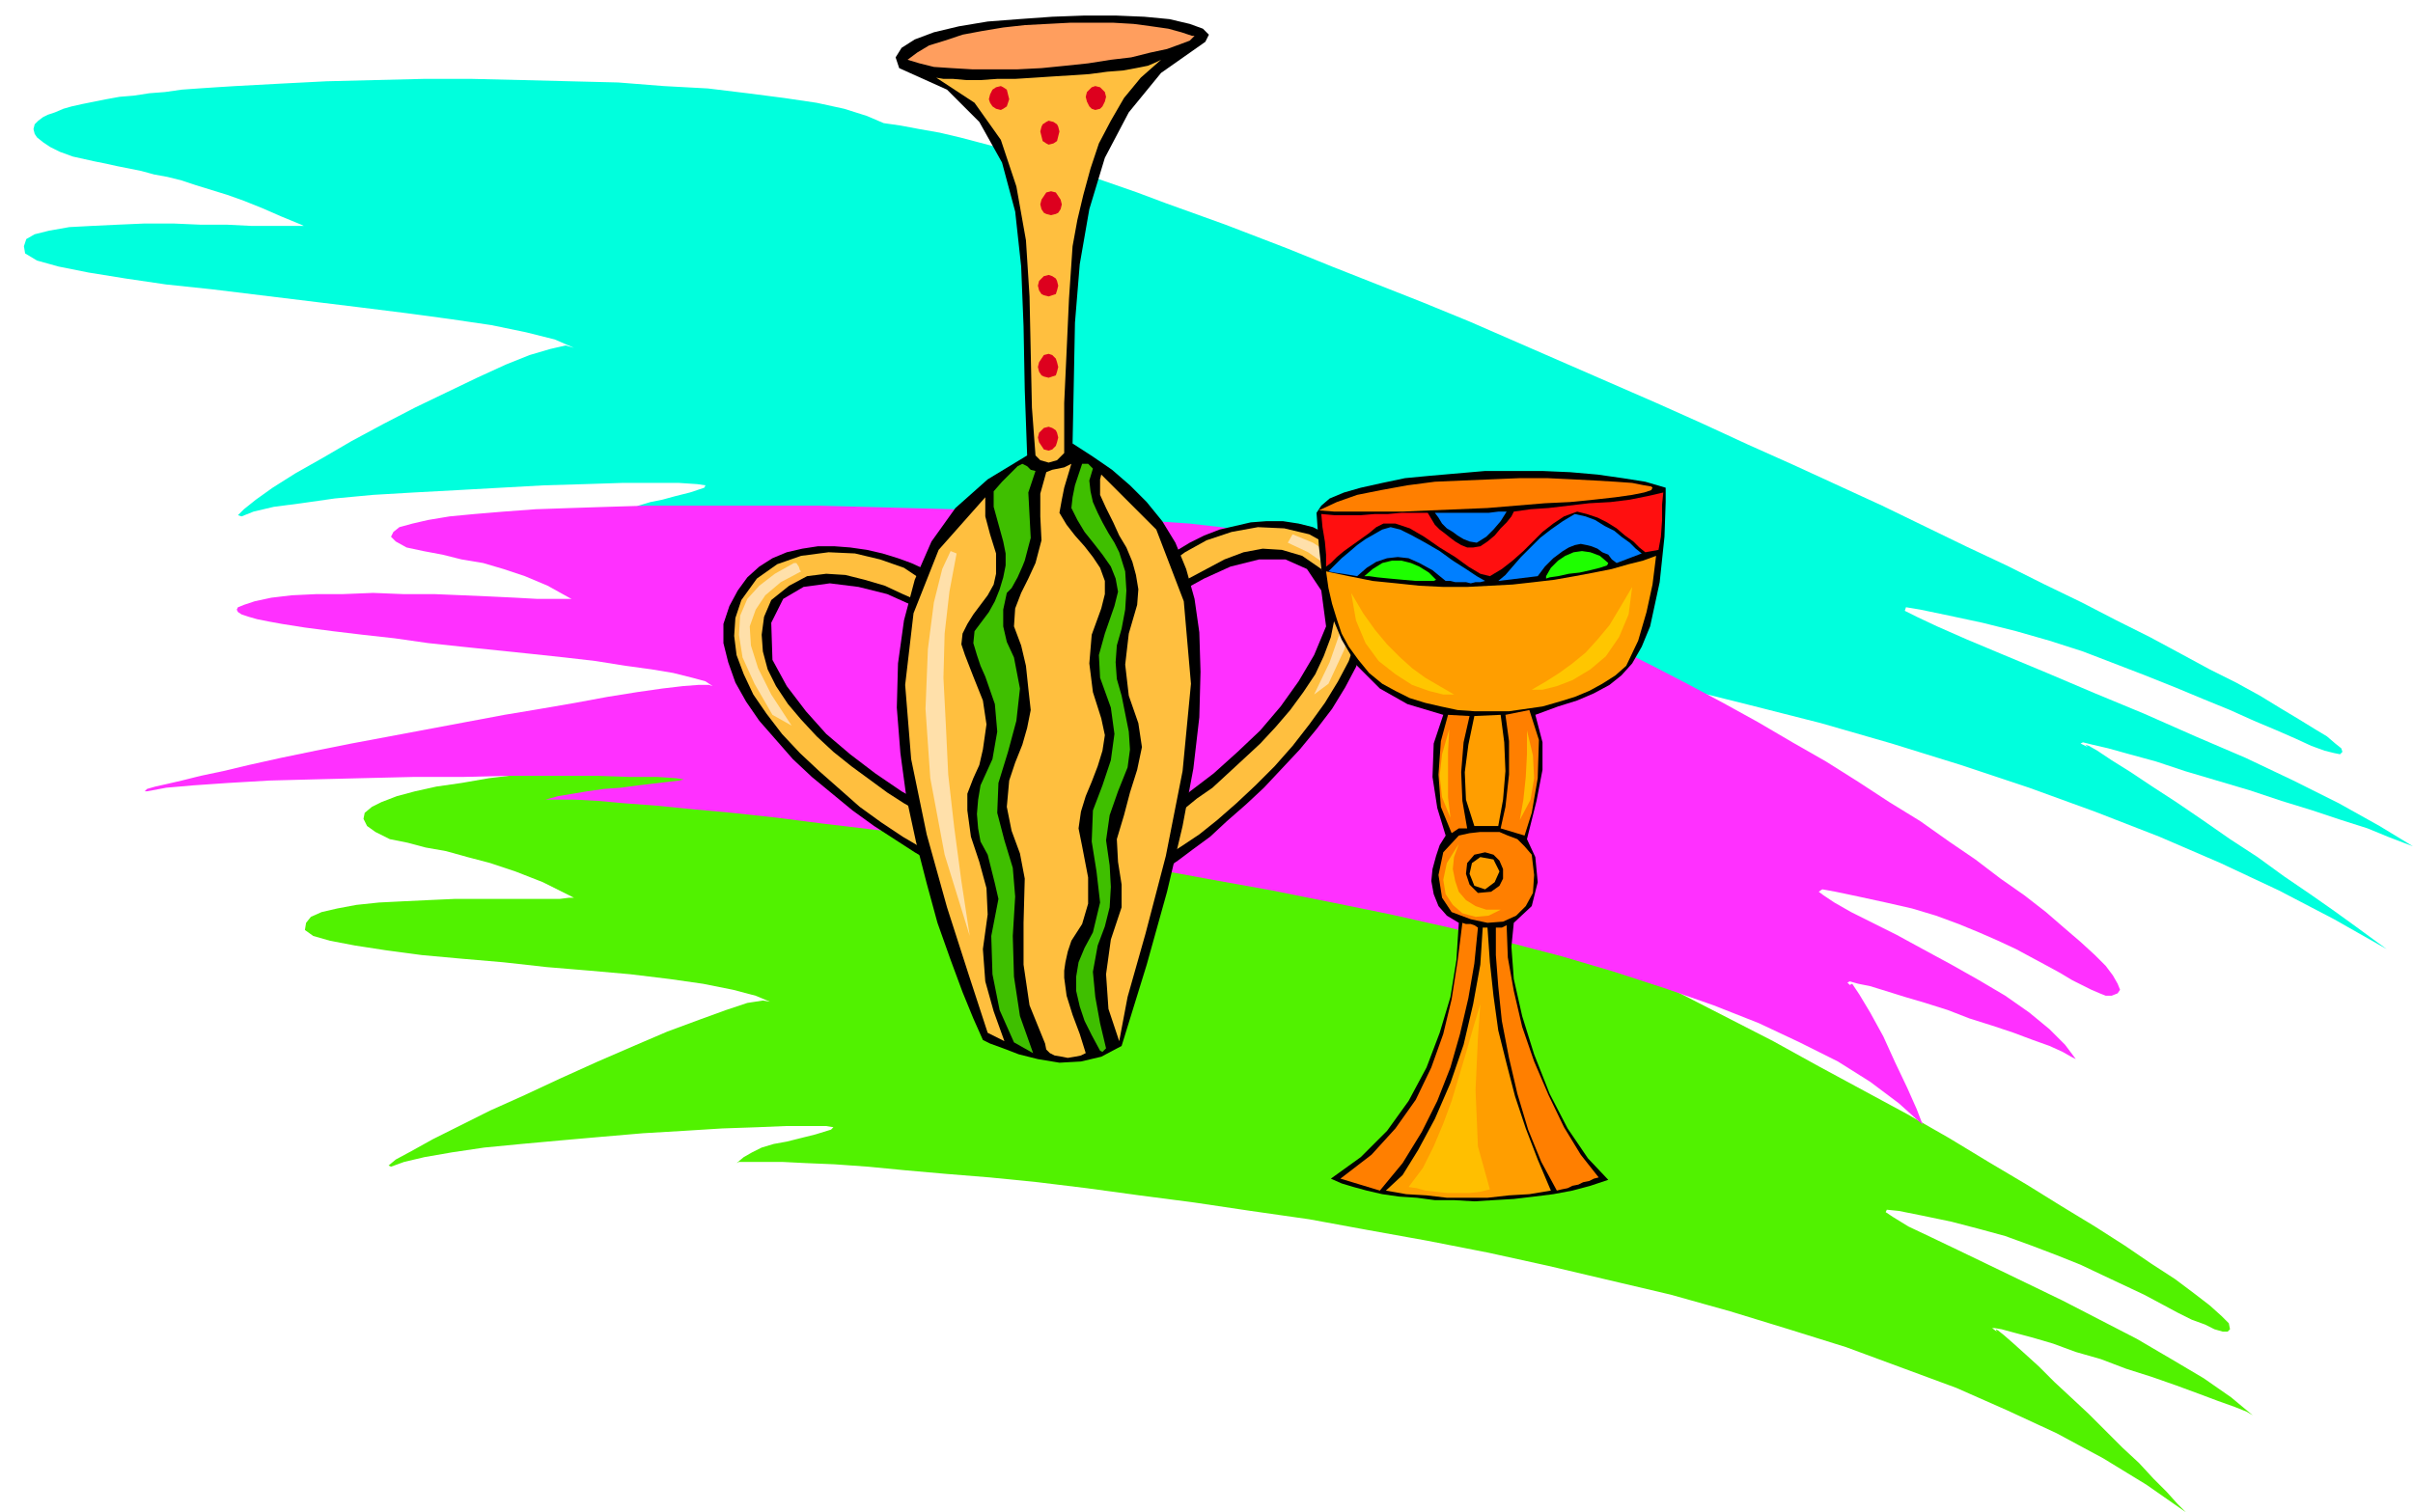
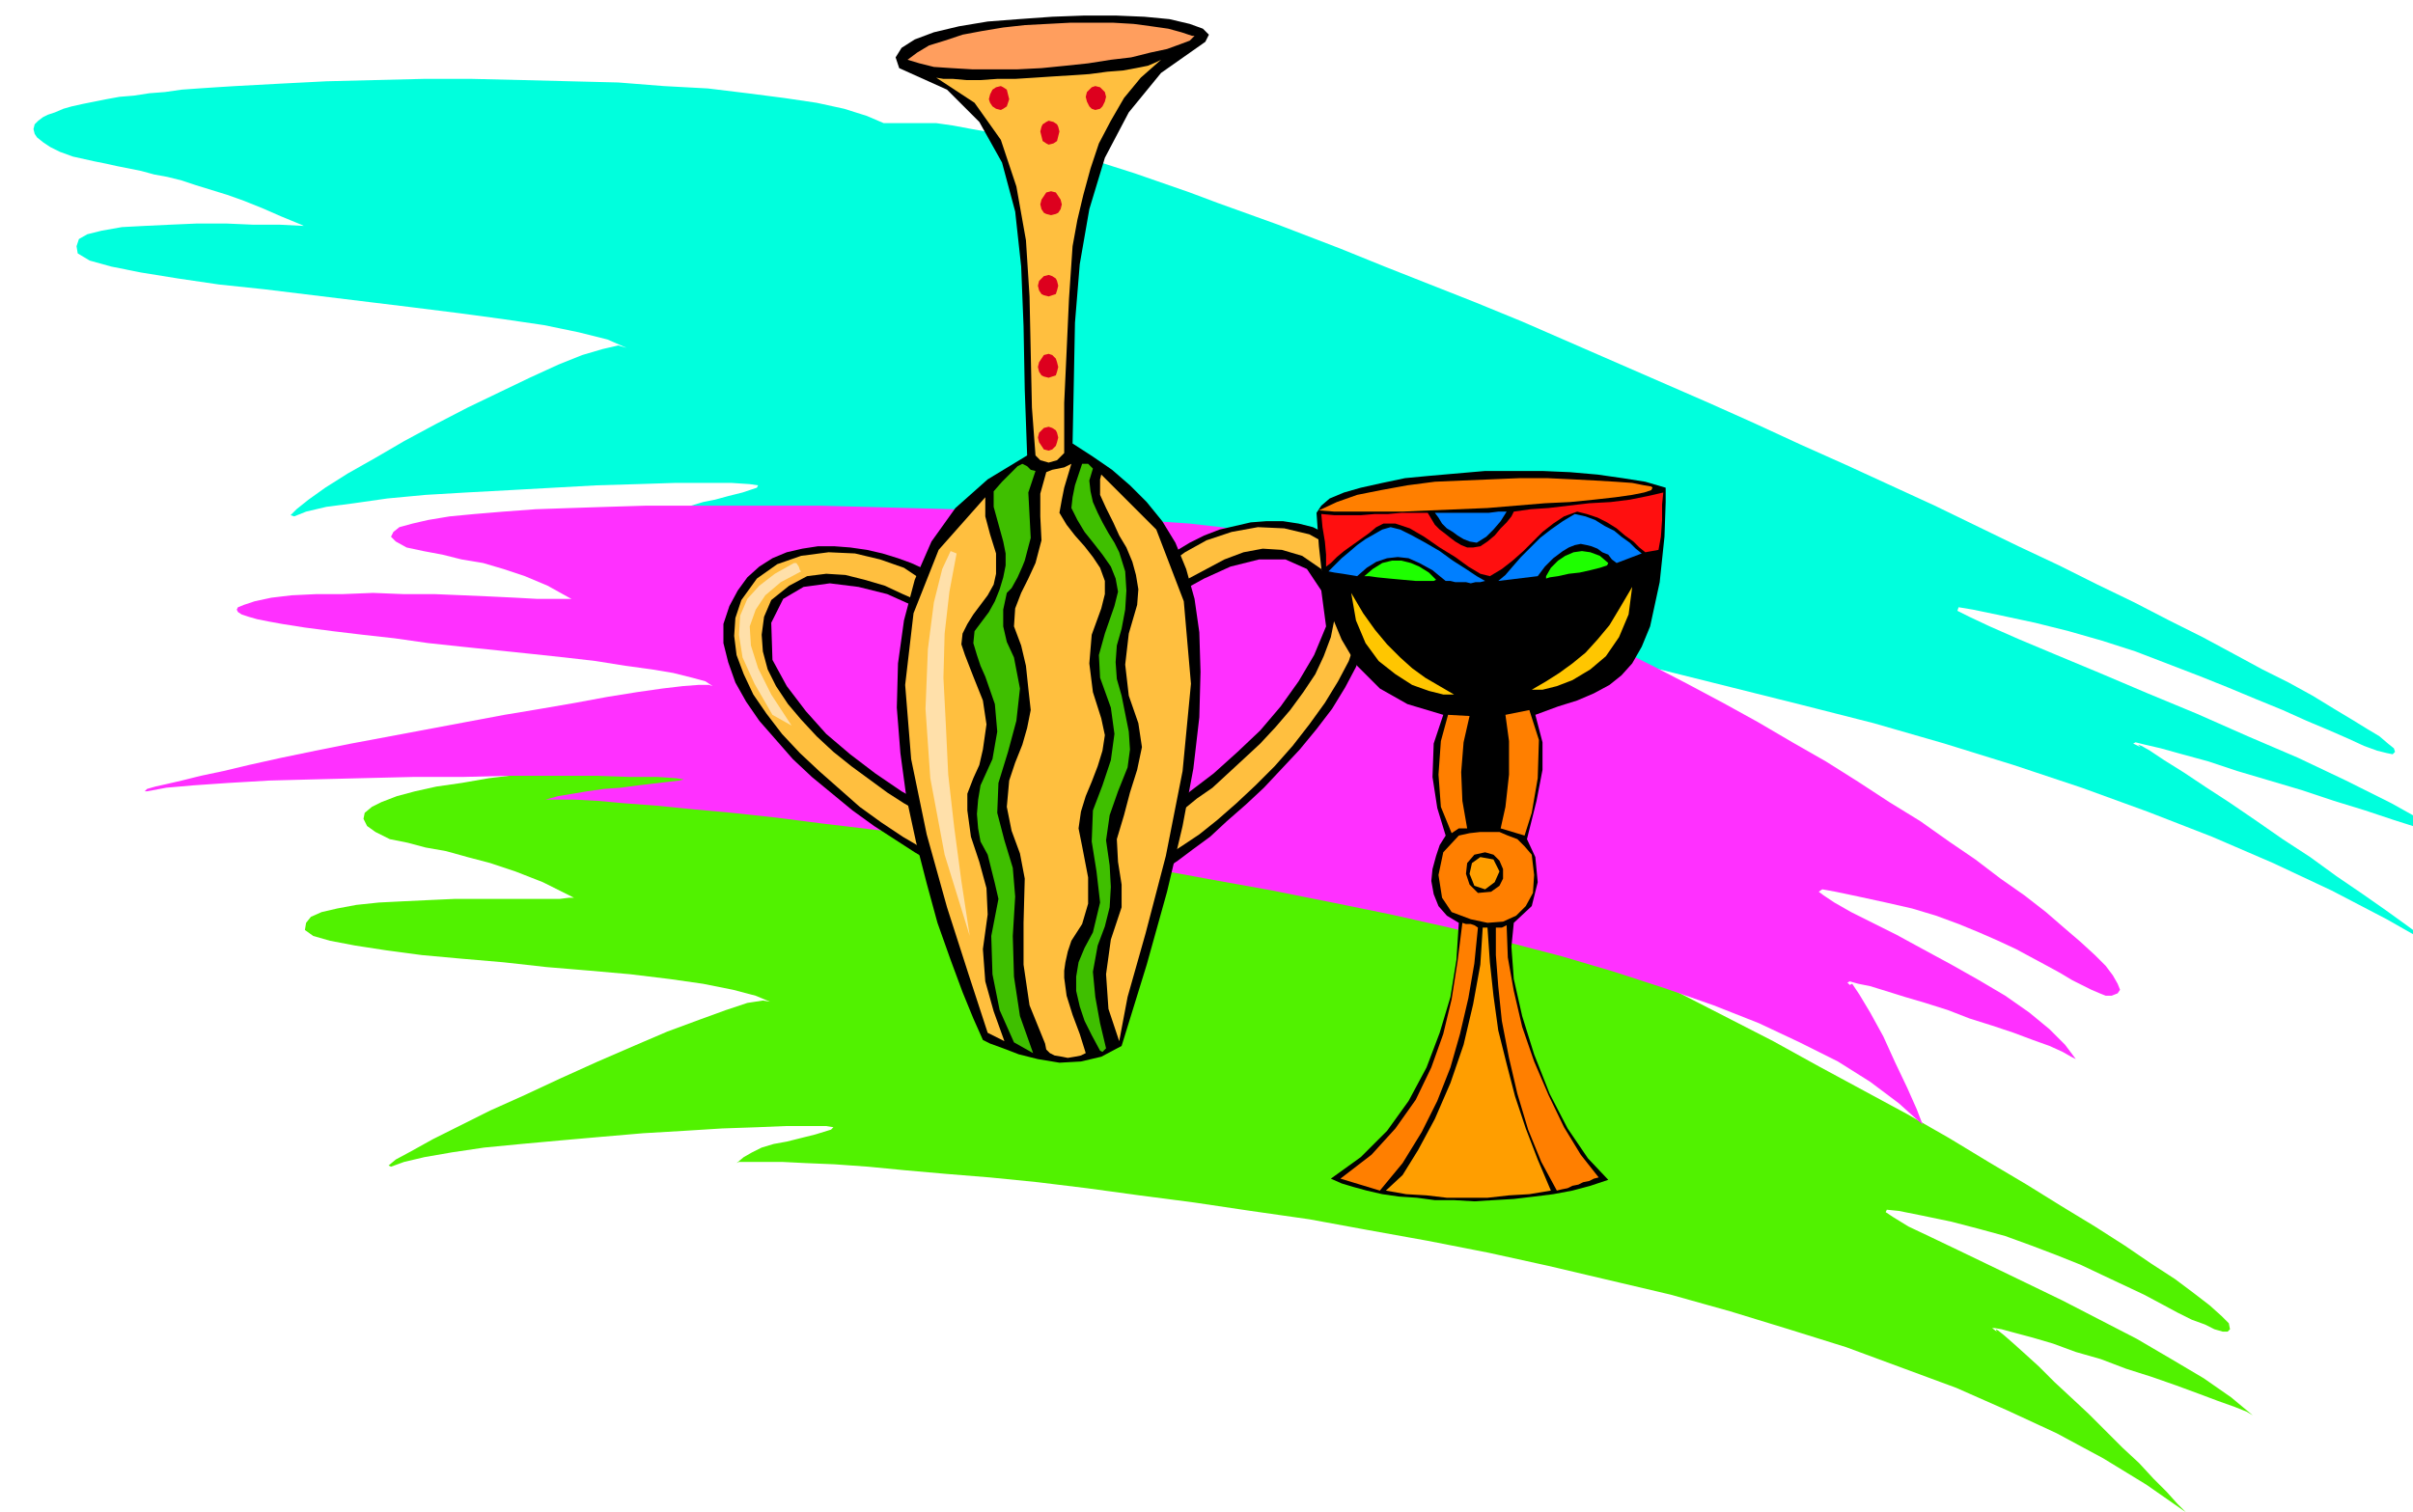
<svg xmlns="http://www.w3.org/2000/svg" fill-rule="evenodd" height="121.44" preserveAspectRatio="none" stroke-linecap="round" viewBox="0 0 2018 1265" width="2.018in">
  <style>.pen1{stroke:none}.brush5{fill:#000}.brush6{fill:#ffbf3f}.brush7{fill:#ffe0aa}.brush11{fill:#ff7f00}.brush14{fill:#1eff00}.brush15{fill:#ff9e00}</style>
-   <path class="pen1" style="fill:#0fd" d="m739 103-14-6-19-6-23-5-27-4-31-4-33-4-37-2-38-3-40-1-40-1-42-1h-41l-41 1-40 1-39 2-37 2-16 1-15 1-14 1-14 2-13 1-13 2-12 1-11 2-10 2-10 2-9 2-7 2-7 3-6 2-4 2-4 3-3 3-1 4 1 4 2 3 5 4 6 4 8 4 11 4 9 2 9 2 10 2 9 2 10 2 10 2 11 3 11 2 12 3 12 4 13 4 13 4 14 5 15 6 16 7 17 7 2 1h-44l-20-1h-22l-23-1h-24l-23 1-21 1-19 1-17 3-12 3-7 4-2 6 1 6 10 6 18 5 25 5 31 5 34 5 38 4 41 5 41 5 41 5 40 5 37 5 34 5 29 6 24 6 16 7-7-2-13 3-17 5-20 8-24 11-25 12-27 13-27 14-26 14-24 14-23 13-19 12-14 10-10 8-5 5 3 1 10-4 17-4 23-3 28-4 32-3 34-2 37-2 36-2 36-2 34-1 31-1h48l15 1 7 1-1 2-12 4-12 3-11 3-10 2-10 3-7 4-6 4-4 5h7l13 1 17 2 22 2 27 2 30 3 35 4 38 4 41 5 44 6 47 6 50 7 52 7 54 9 55 9 58 10 58 10 59 12 60 12 60 13 60 15 60 15 59 15 59 17 58 18 57 19 55 20 54 21 51 22 49 23 46 24 44 25-11-8-15-11-18-13-20-14-22-15-22-16-23-15-23-16-22-15-20-13-18-12-16-10-12-8-7-4-3-1 2 2-6-3 2-1 8 2 13 3 18 5 22 6 24 8 27 8 27 8 27 9 26 8 24 8 22 7 17 7 13 5 8 3-28-17-34-19-38-19-40-19-42-18-43-19-41-17-40-17-36-15-31-13-25-11-17-8-10-5 1-3 12 2 24 5 28 6 28 7 28 8 28 9 26 10 26 10 25 10 24 10 22 9 20 9 19 8 16 7 13 6 11 4 8 2 5 1 2-2-1-3-5-4-7-6-10-6-13-8-15-9-18-11-20-11-22-11-24-13-26-14-28-14-29-15-31-15-32-16-34-16-35-17-35-17-37-17-37-17-38-17-39-18-38-17-39-17-39-17-39-17-39-17-39-16-38-15-38-15-37-15-26-10-26-10-25-9-25-9-24-9-23-8-23-8-22-7-21-7-21-6-19-5-19-5-17-4-17-3-16-3-14-2z" />
+   <path class="pen1" style="fill:#0fd" d="m739 103-14-6-19-6-23-5-27-4-31-4-33-4-37-2-38-3-40-1-40-1-42-1h-41l-41 1-40 1-39 2-37 2-16 1-15 1-14 1-14 2-13 1-13 2-12 1-11 2-10 2-10 2-9 2-7 2-7 3-6 2-4 2-4 3-3 3-1 4 1 4 2 3 5 4 6 4 8 4 11 4 9 2 9 2 10 2 9 2 10 2 10 2 11 3 11 2 12 3 12 4 13 4 13 4 14 5 15 6 16 7 17 7 2 1l-20-1h-22l-23-1h-24l-23 1-21 1-19 1-17 3-12 3-7 4-2 6 1 6 10 6 18 5 25 5 31 5 34 5 38 4 41 5 41 5 41 5 40 5 37 5 34 5 29 6 24 6 16 7-7-2-13 3-17 5-20 8-24 11-25 12-27 13-27 14-26 14-24 14-23 13-19 12-14 10-10 8-5 5 3 1 10-4 17-4 23-3 28-4 32-3 34-2 37-2 36-2 36-2 34-1 31-1h48l15 1 7 1-1 2-12 4-12 3-11 3-10 2-10 3-7 4-6 4-4 5h7l13 1 17 2 22 2 27 2 30 3 35 4 38 4 41 5 44 6 47 6 50 7 52 7 54 9 55 9 58 10 58 10 59 12 60 12 60 13 60 15 60 15 59 15 59 17 58 18 57 19 55 20 54 21 51 22 49 23 46 24 44 25-11-8-15-11-18-13-20-14-22-15-22-16-23-15-23-16-22-15-20-13-18-12-16-10-12-8-7-4-3-1 2 2-6-3 2-1 8 2 13 3 18 5 22 6 24 8 27 8 27 8 27 9 26 8 24 8 22 7 17 7 13 5 8 3-28-17-34-19-38-19-40-19-42-18-43-19-41-17-40-17-36-15-31-13-25-11-17-8-10-5 1-3 12 2 24 5 28 6 28 7 28 8 28 9 26 10 26 10 25 10 24 10 22 9 20 9 19 8 16 7 13 6 11 4 8 2 5 1 2-2-1-3-5-4-7-6-10-6-13-8-15-9-18-11-20-11-22-11-24-13-26-14-28-14-29-15-31-15-32-16-34-16-35-17-35-17-37-17-37-17-38-17-39-18-38-17-39-17-39-17-39-17-39-17-39-16-38-15-38-15-37-15-26-10-26-10-25-9-25-9-24-9-23-8-23-8-22-7-21-7-21-6-19-5-19-5-17-4-17-3-16-3-14-2z" />
  <path class="pen1" style="fill:#51f200" d="m963 658-11-4-14-4-17-3-20-3-22-3-25-2-26-2-28-1-29-1-30-1h-63l-32 1-33 1-32 1-31 2-31 2-29 2-29 2-27 3-25 3-23 4-21 3-18 4-15 4-13 5-8 4-6 5-1 5 3 6 7 5 12 6 15 3 15 4 17 3 18 5 19 5 21 7 23 9 24 12 2 1h-4l-8 1h-88l-22 1-21 1-20 1-19 2-16 3-13 3-9 4-4 5-1 6 7 5 14 4 21 4 26 4 30 4 33 3 35 3 36 4 36 3 34 3 33 4 28 4 25 5 19 5 12 5-6-1-13 2-18 6-22 8-27 10-28 12-30 13-31 14-30 14-29 13-26 13-22 11-18 10-13 7-6 5 2 1 11-4 17-4 23-4 27-4 31-3 33-3 34-3 35-3 34-2 32-2 29-1 24-1h34l6 1-2 2-13 4-12 3-12 3-11 2-10 3-8 4-7 4-6 5 2-1h36l20 1 24 1 28 2 31 3 34 3 37 3 40 4 41 5 44 6 46 6 47 7 49 7 49 9 50 9 51 10 50 11 51 12 51 12 50 14 49 15 48 15 46 17 46 17 43 19 41 19 39 21 36 22 33 23-7-7-9-10-11-11-12-13-14-13-14-14-14-14-15-14-14-13-13-13-11-10-10-9-8-7-5-4-2-1 1 2-4-3h2l6 1 11 3 15 4 17 5 19 7 21 6 21 8 22 7 20 7 19 7 16 6 14 5 10 4 5 3-18-15-23-16-27-16-29-17-31-16-31-16-31-15-29-14-27-13-23-11-19-9-13-8-6-4 1-2 10 1 20 4 24 5 23 6 22 6 22 8 21 8 20 8 19 9 17 8 17 8 15 8 13 7 12 6 11 4 8 4 7 2h4l2-2-1-5-6-6-10-9-13-10-16-12-20-13-22-15-25-16-28-17-29-18-32-19-33-20-35-20-37-20-37-20-38-21-39-20-39-20-39-20-40-19-39-19-38-18-38-16-37-16-35-14-34-13-33-11-31-10-28-8-26-5-24-4z" />
  <path class="pen1" style="fill:#ff30ff" d="m1103 458-9-4-13-3-17-4-20-3-23-3-26-3-29-2-30-3-33-2-34-2-36-2-36-1-37-1-37-1-38-1H541l-33 1-31 1-29 1-27 2-24 2-21 2-18 3-13 3-11 3-5 4-2 4 4 4 9 5 14 3 16 3 16 4 18 3 17 5 18 6 19 8 18 10 2 1h-29l-18-1-21-1-23-1-24-1h-26l-25-1-25 1h-22l-21 1-17 2-14 3-9 3-5 2-1 2 1 2 3 2 6 2 7 2 10 2 11 2 19 3 23 3 25 3 27 3 28 4 28 3 29 3 29 3 28 3 26 3 25 4 22 3 18 3 16 4 11 3 6 4-3-1h-9l-13 1-17 2-21 3-25 4-27 5-29 5-30 5-32 6-32 6-32 6-32 6-30 6-29 6-27 6-21 5-19 4-16 4-13 3-9 2-7 2-2 2h2l16-3 23-2 29-2 34-2 38-1 40-1 42-1h41l41-1h71l29 1h23l15 1 7 1-4 1-17 2-17 2-15 2-14 1-14 2-12 2-12 2-11 3h25l19 1 22 2 27 2 30 3 33 3 37 4 39 5 42 5 44 5 46 6 47 7 48 7 50 8 49 9 50 9 50 10 49 10 49 11 48 12 46 12 44 13 43 14 40 14 38 15 34 16 32 16 27 17 24 18 20 18-5-13-8-18-10-21-10-22-11-20-9-15-6-9-2 1-2-2 2-1 7 2 10 2 13 4 16 5 17 5 19 6 18 7 19 6 18 6 16 6 14 5 11 5 7 4 4 2-9-12-13-13-17-14-20-14-22-13-23-13-24-13-22-12-20-10-18-9-14-8-9-6-4-3 3-2 11 2 19 4 23 5 22 5 20 6 19 7 17 7 16 7 15 7 13 7 13 7 11 6 10 6 8 4 8 4 7 3 5 2h5l5-2 2-3-2-5-4-7-6-8-9-9-12-11-14-12-15-13-18-14-20-14-21-16-22-15-24-17-26-16-26-17-27-17-28-16-29-17-29-16-30-16-29-15-30-15-30-14-30-13-29-12-29-11-28-10-27-8-26-7-26-5-24-4z" />
  <path class="pen1 brush5" d="m1145 491 2 16-2 16-4 18-7 17-9 17-11 18-13 17-14 17-15 16-15 16-15 14-16 14-14 13-15 11-12 9-12 8v-49l21-16 21-16 20-18 19-18 17-20 15-21 13-22 10-24-4-30-12-18-18-8h-22l-24 6-22 10-20 11-13 11-7-33 8-7 10-6 10-6 12-6 13-5 13-3 13-3 13-1h14l13 2 12 3 12 6 11 7 9 10 8 12 7 15z" />
  <path class="pen1 brush6" d="m1128 473 7 14 3 15v16l-4 17-6 18-9 17-11 18-13 18-14 18-15 17-16 16-16 15-16 14-15 12-15 10-14 9 3-9 2-8v-9l1-7 10-7 11-9 13-9 13-12 13-12 14-13 13-14 12-14 11-15 10-15 7-15 6-16 3-15v-14l-4-14-7-14-16-11-17-5-16-1-16 3-16 6-15 8-15 8-14 9-4-20 15-11 18-10 21-7 22-4 22 1 21 5 18 10 15 16z" />
-   <path class="pen1 brush7" d="m1081 447 17 7 14 9 10 10 8 13 3 16-2 19-7 23-13 28-12 9 13-27 8-23 3-19-1-16-5-14-10-11-13-9-17-8 4-7z" />
  <path class="pen1 brush5" d="M605 522v16l4 16 6 17 9 16 11 16 14 16 14 16 16 15 17 14 17 14 18 13 17 11 17 11 15 9 14 8 13 7-7-49-23-13-23-13-22-15-21-16-20-17-17-19-16-21-12-22-1-31 10-20 17-10 22-3 24 3 24 6 20 9 14 9 6-33-9-6-11-5-11-4-13-4-13-3-14-2-13-1h-14l-13 2-13 3-12 5-11 7-10 9-8 11-7 13-5 15z" />
  <path class="pen1 brush6" d="m620 502-5 15-1 15 2 16 6 16 8 17 11 16 13 17 15 16 16 15 17 15 17 15 18 13 18 12 17 10 16 9 15 7-4-8-2-8-1-9-3-8-11-6-12-7-14-8-14-9-15-11-15-11-15-12-14-13-13-14-11-13-10-15-7-14-4-15-1-14 2-15 6-14 15-12 15-8 16-2 16 1 16 4 17 5 15 7 16 7v-19l-15-10-20-7-21-5-22-1-23 3-20 7-17 12-13 18z" />
  <path class="pen1 brush7" d="m664 471-16 9-13 10-10 11-6 14-1 16 3 19 10 22 15 26 16 9-17-26-11-22-6-19-1-16 5-14 8-12 13-11 17-9-1-1-1-3-2-3h-2z" />
  <path class="pen1 brush5" d="m1008 35-37 26-27 33-20 38-13 43-8 46-4 49-1 51-1 50 17 11 16 11 15 13 14 14 13 16 11 18 9 22 7 25 4 28 1 33-1 38-5 43-9 48-13 55-17 61-21 68-17 9-17 4-18 1-18-3-16-4-13-5-11-4-6-3-8-18-9-22-10-27-11-31-9-33-9-35-8-37-5-37-3-38 1-37 5-36 9-34 14-32 20-28 27-24 33-20-2-55-1-53-2-50-5-46-11-41-19-34-27-27-40-18-3-9 5-8 11-7 16-6 21-5 24-4 26-2 28-2 27-1h26l24 1 21 2 17 4 11 4 5 5-3 6z" />
  <path class="pen1" style="fill:#ff9e5e" d="M997 30h2l-4 4-8 3-11 4-14 3-16 4-17 2-19 3-19 2-20 2-20 1h-38l-17-1-15-1-12-3-10-3 8-6 10-6 13-4 15-5 16-3 18-3 18-2 19-1 19-1h36l17 1 15 2 14 2 11 3 9 3z" />
  <path class="pen1 brush6" d="m971 50-17 15-14 17-11 19-10 19-7 21-6 22-5 21-4 22-3 44-2 44-2 43v42l-6 6-7 2-7-2-4-4-3-40-1-46-1-47-3-47-8-45-13-39-22-31-32-21 6 1h8l11 1h12l14-1h15l16-1 15-1 16-1 15-1 15-2 13-1 11-2 10-2 7-3 4-2zm-85 379 6 10 7 9 8 9 7 9 6 9 4 11v11l-3 12-8 22-2 24 3 24 7 22 3 14-2 13-4 13-5 13-5 12-4 13-2 14 3 15 5 26v22l-5 17-9 14-3 9-2 9-1 7v6l2 15 5 16 6 16 5 16-4 2-5 1-6 1-5-1-6-1-4-2-3-3-1-5-13-32-5-34v-35l1-37-4-21-7-19-4-20 2-22 5-15 6-15 4-14 3-15-2-18-2-19-4-17-6-16 1-15 5-13 6-12 6-13 5-19-1-20v-19l5-18 5-2 5-1 5-1 6-3-3 10-3 10-2 10-2 11z" />
  <path class="pen1" d="m914 392-3 10 1 9 2 9 4 9 4 8 5 9 5 8 4 8 5 16 1 16-1 16-3 16-4 14-1 14 1 14 4 14 3 15 3 15 1 15-2 15-8 20-7 20-3 21 3 21 1 18-1 17-4 16-6 16-4 22 2 21 4 22 5 21-1 1-1 1-1 1-2-1-7-13-6-12-4-12-3-13v-12l2-12 5-12 7-13 6-25-3-26-4-25 1-26 8-21 7-21 3-22-3-22-9-25-1-19 5-18 8-23 3-12-2-11-4-10-7-10-7-9-8-10-6-10-5-10 1-9 2-10 3-9 3-9h5l2 2 2 2zm-48 2-6 18 1 19 1 19-5 19-2 5-4 9-5 9-4 4-3 14v14l3 13 6 13 5 26-3 27-7 26-8 26-1 25 6 23 7 23 2 24-2 33 1 34 5 33 11 31-16-9-12-27-6-30-1-32 6-31-3-13-3-12-3-12-6-11-2-11-1-12 1-12 2-12 10-22 4-23-2-23-8-23-4-9-3-9-3-10 1-10 6-8 6-8 5-9 4-10 3-10 2-10v-10l-2-10-8-29v-13l7-8 13-13 4-2 4 2 3 3 4 1z" style="fill:#3fbf00" />
  <path class="pen1 brush6" d="m936 871-9-27-2-29 4-29 9-27v-19l-3-19-1-19 6-20 5-19 6-19 4-19-3-20-8-23-3-26 3-26 7-24 1-13-2-12-3-11-5-12-6-10-5-11-6-12-5-11v-13l1-4 46 46 23 60 6 69-7 73-14 71-17 65-15 53-7 37zM824 416v16l4 15 5 16v17l-2 9-5 9-6 8-6 8-5 8-4 8-1 9 3 9 7 18 8 20 3 20-3 21-3 13-5 11-5 13v14l3 22 7 21 6 22 1 22-4 29 2 27 7 25 9 25-14-7-16-49-18-56-17-61-13-63-5-62 7-60 21-53 39-44z" />
  <path class="pen1" d="m877 357 3 1 3 2 1 2 1 4-1 4-1 3-3 3-3 1-4-1-2-3-2-3-1-4 1-4 2-2 2-2 4-1zm0-61 3 1 3 3 1 3 1 4-1 4-1 3-3 1-3 1-4-1-2-1-2-3-1-4 1-4 2-3 2-3 4-1zm0-66 3 1 3 2 1 2 1 4-1 4-1 3-3 1-3 1-4-1-2-1-2-3-1-4 1-4 2-2 2-2 4-1zm2-70 4 1 2 3 2 3 1 4-1 4-2 3-2 1-4 1-4-1-2-1-2-3-1-4 1-4 2-3 2-3 4-1zm-2-59 4 1 3 2 1 2 1 4-1 4-1 4-3 2-4 1-2-1-3-2-1-4-1-4 1-4 1-2 3-2 2-1zm39-29 4 1 2 2 2 2 1 4-1 4-2 4-2 2-4 1-3-1-2-2-2-4-1-4 1-4 2-2 2-2 3-1zm-79 0 2 1 3 2 1 4 1 4-1 3-1 3-3 2-2 1-4-1-3-2-2-3-1-3 1-4 2-4 3-2 4-1z" style="fill:#dd001e" />
  <path class="pen1 brush7" d="m811 783-7-46-6-45-5-44-2-42-2-39 1-37 4-35 6-32-5-2-7 15-7 28-5 39-2 50 4 58 12 64 21 68z" />
  <path class="pen1 brush5" d="m1380 524-7 17-8 14-9 10-10 8-13 7-14 6-16 5-19 7 6 23v23l-5 26-8 32 7 15 2 21-5 20-15 14-2 20 2 27 7 31 10 32 13 33 15 29 17 25 17 18-15 5-15 4-16 3-16 2-17 2-17 1-16 1-17-1h-16l-15-2-15-1-14-2-13-3-11-3-10-3-9-4 25-18 22-22 18-25 15-28 11-29 9-30 5-31 2-31-10-6-7-8-4-10-2-11 1-10 3-11 3-9 5-8-7-23-4-26 1-28 8-24-30-9-23-13-19-19-13-22-10-24-6-27-3-27-2-28 4-6 7-6 12-5 14-4 18-4 19-4 21-2 23-2 23-2h48l23 1 23 2 21 3 19 3 17 5v12l-1 29-4 38-8 37z" />
  <path class="pen1 brush11" d="m1382 408-1 2-6 2-10 2-14 2-18 2-20 2-21 1-24 2-24 2-24 1-24 1-23 1h-57l-13-1 15-7 17-6 20-4 22-4 23-3 23-1 24-1 24-1h23l21 1 19 1 17 1 14 1 10 2 6 1 1 1z" />
  <path class="pen1" style="fill:#ff0f0f" d="m1387 460-11 2-5-4-5-5-7-5-7-6-8-5-8-4-9-3-8-2-11 4-9 6-9 7-8 8-8 8-9 8-9 7-10 6-8-2-10-6-11-8-13-8-13-9-12-7-12-4h-10l-6 3-6 5-7 5-7 5-7 5-6 5-5 5-4 3v-10l-1-11-2-12-1-11 11 1h22l12-1h11l11-1h22l3 5 3 5 4 4 4 3 5 4 4 3 5 3 5 2h5l6-1 6-4 6-5 5-6 5-5 4-5 2-4 14-2 15-1 17-2 17-2 18-1 16-2 15-3 13-3-1 10v13l-1 14-2 11z" />
  <path class="pen1" d="m1235 454-6-1-5-2-5-3-4-3-5-3-4-4-3-5-3-4h45l8-1h7l-5 8-6 7-6 6-8 5zm138 9-21 8-4-3-3-4-5-2-4-3-5-2-4-1-5-1-5 1-5 2-5 3-4 3-4 3-3 3-4 4-3 4-3 4-33 4 6-5 6-7 7-8 8-8 8-8 9-7 10-7 10-6 9 2 8 3 8 5 8 4 6 5 7 5 5 5 5 4zm-131 23-4 1h-4l-4 1-4-1h-9l-4-1h-4l-11-9-11-6-9-4-9-1-9 1-9 3-8 5-8 7-6-1-6-1-7-1-5-1 5-5 6-6 6-5 7-6 7-5 7-4 7-4 7-2 8 2 10 5 11 6 12 7 11 8 11 7 9 6 7 4z" style="fill:#007fff" />
  <path class="pen1 brush14" d="M1293 484v-2l4-7 6-6 6-4 7-3 7-1 7 1 8 3 7 6-1 2-6 2-8 2-9 2-9 1-9 2-7 1-3 1z" />
-   <path class="pen1 brush15" d="m1385 465-3 24-5 23-7 24-10 21-9 8-11 7-11 6-12 5-13 4-14 4-14 2-14 2h-29l-14-1-14-3-13-3-13-4-12-6-11-6-11-9-9-11-8-11-6-11-4-12-4-13-3-13-2-14 19 4 20 4 20 2 19 2 20 1h20l19-1 19-1 18-2 17-2 17-3 16-3 15-3 14-4 12-3 11-4z" />
  <path class="pen1 brush14" d="m1141 482 7-6 8-5 8-2h8l8 2 7 3 8 5 6 6-2 1h-15l-11-1-11-1-10-1-7-1h-4z" />
  <path class="pen1 brush11" d="m1275 699-20-6 4-18 3-27v-28l-3-22 20-4 8 25-1 32-5 29-6 19zm-46-100-5 22-2 25 1 24 4 23h-7l-3 2-3 2-9-22-2-27 2-28 6-22 18 1z" />
-   <path class="pen1 brush15" d="m1255 598 3 23 1 24-2 24-4 22h-20l-7-22-1-23 3-23 5-24 22-1z" />
  <path class="pen1 brush11" d="m1281 715 2 17-1 15-6 11-8 8-11 5-13 1-14-3-16-6-8-12-3-19 4-19 13-14 9-2 9-1h16l7 3 8 3 6 6 6 7z" />
  <path class="pen1 brush5" d="m1236 747-7-7-3-9 1-9 6-7 9-2 7 2 5 5 3 7v8l-3 6-7 5-11 1z" />
  <path class="pen1 brush15" d="m1249 719 5 10-4 9-8 6-9-3-4-10 2-9 7-5 11 2z" />
  <path class="pen1 brush11" d="m1236 776-3 30-5 29-7 30-8 28-11 28-13 26-16 26-19 23-33-10 26-20 20-22 17-24 13-27 10-28 7-29 5-32 4-32 3 1h4l3 1 3 2zm24-2 1 27 5 28 7 30 10 29 12 28 13 27 14 23 15 19-4 1-4 2-5 1-4 2-5 1-4 2-5 1-4 1-13-24-11-27-9-30-7-30-6-31-3-29-2-26v-23h5l2-1 2-1z" />
  <path class="pen1 brush15" d="m1244 776 2 29 3 28 4 29 7 28 7 27 9 27 10 26 11 26-18 3-17 1-18 2h-34l-17-2-17-1-17-3 14-13 13-21 14-26 13-30 11-32 8-34 6-33 2-31h4z" />
  <path class="pen1" d="m1130 496 4 23 8 19 11 15 14 11 14 9 14 5 12 3h9l-12-7-12-7-11-8-10-9-11-11-10-12-10-14-10-17zm235-5-3 23-8 19-11 16-13 11-15 9-13 5-12 3h-9l12-7 11-7 11-8 11-9 10-11 10-12 9-15 10-17z" style="fill:#ffc600" />
-   <path class="pen1" d="m1178 993 7 1 7 2 9 1 9 1h19l9-1 8-2-10-36-2-47 2-44 2-28-6 20-6 21-6 20-6 20-7 19-8 19-9 18-12 16zm34-383-6 21-2 18 2 18 7 17-2-17v-38l1-19zm65 1 5 21 1 19-3 18-9 17 3-17 2-19 1-19v-20zm-22 150-10 5-11 1-11-3-8-7-6-9-2-12 3-14 10-16-4 11-1 10 2 10 3 9 6 7 8 5 9 3h12z" style="fill:#ffbf00" />
</svg>